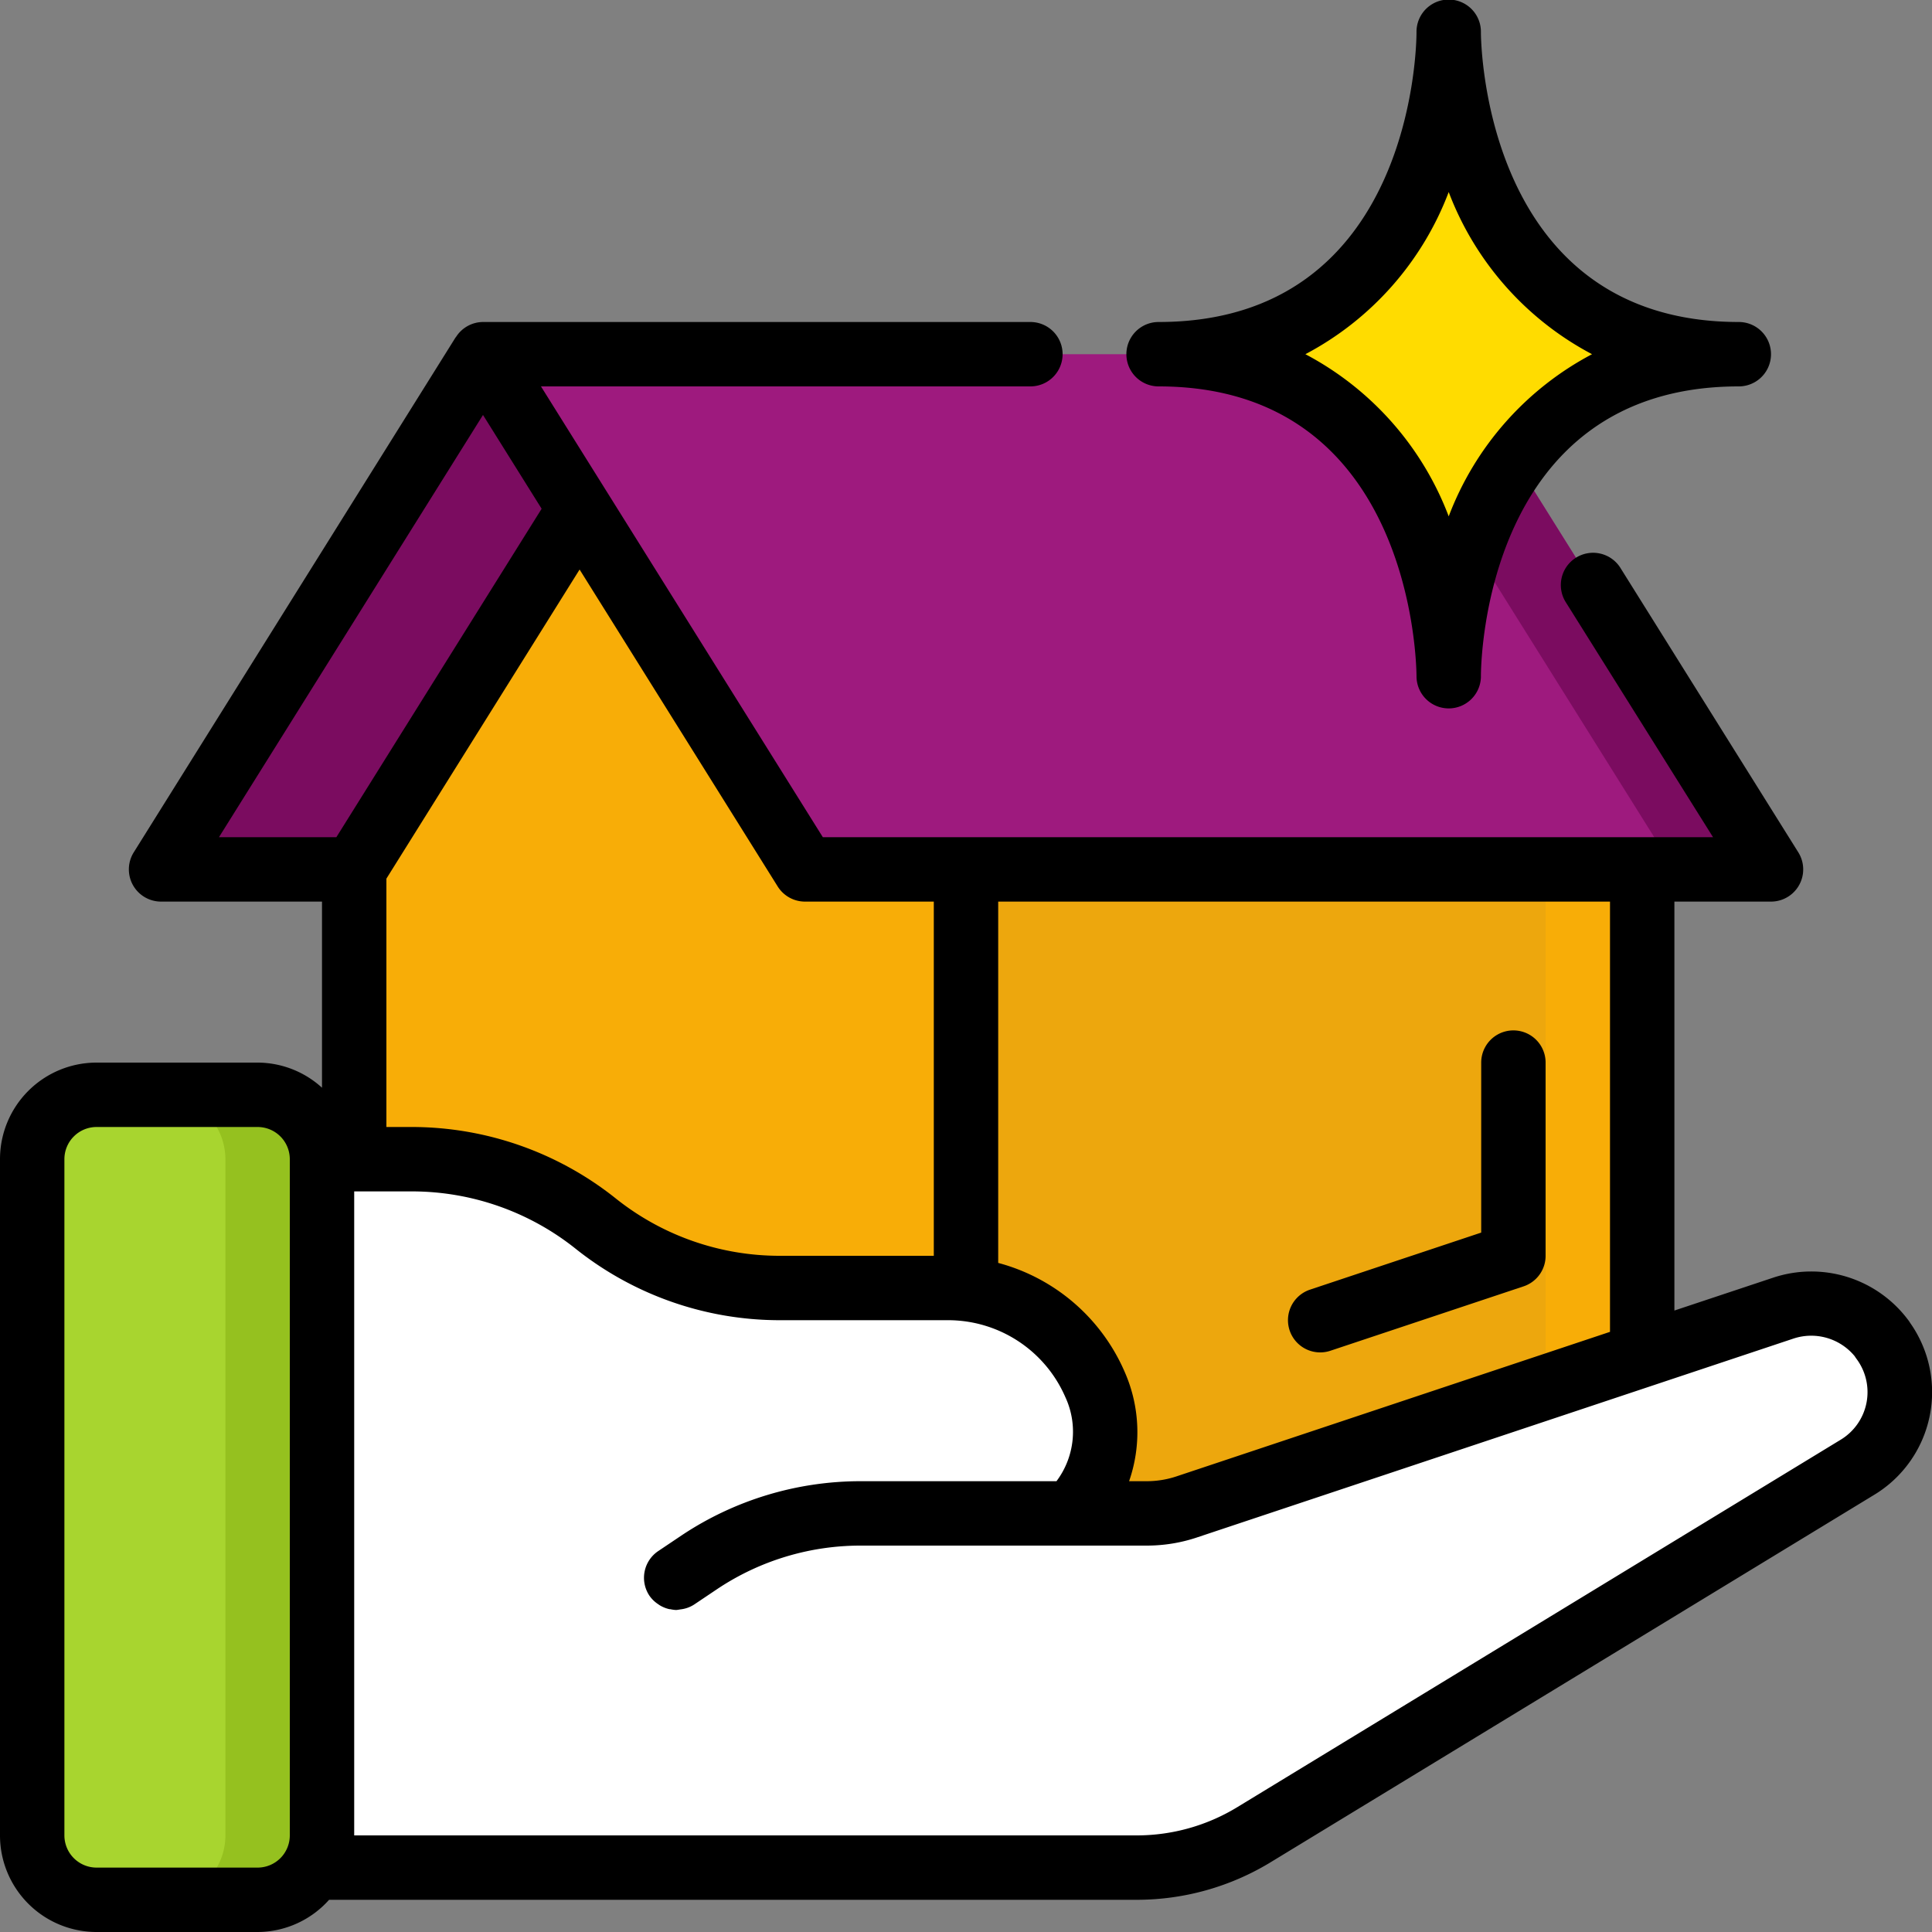
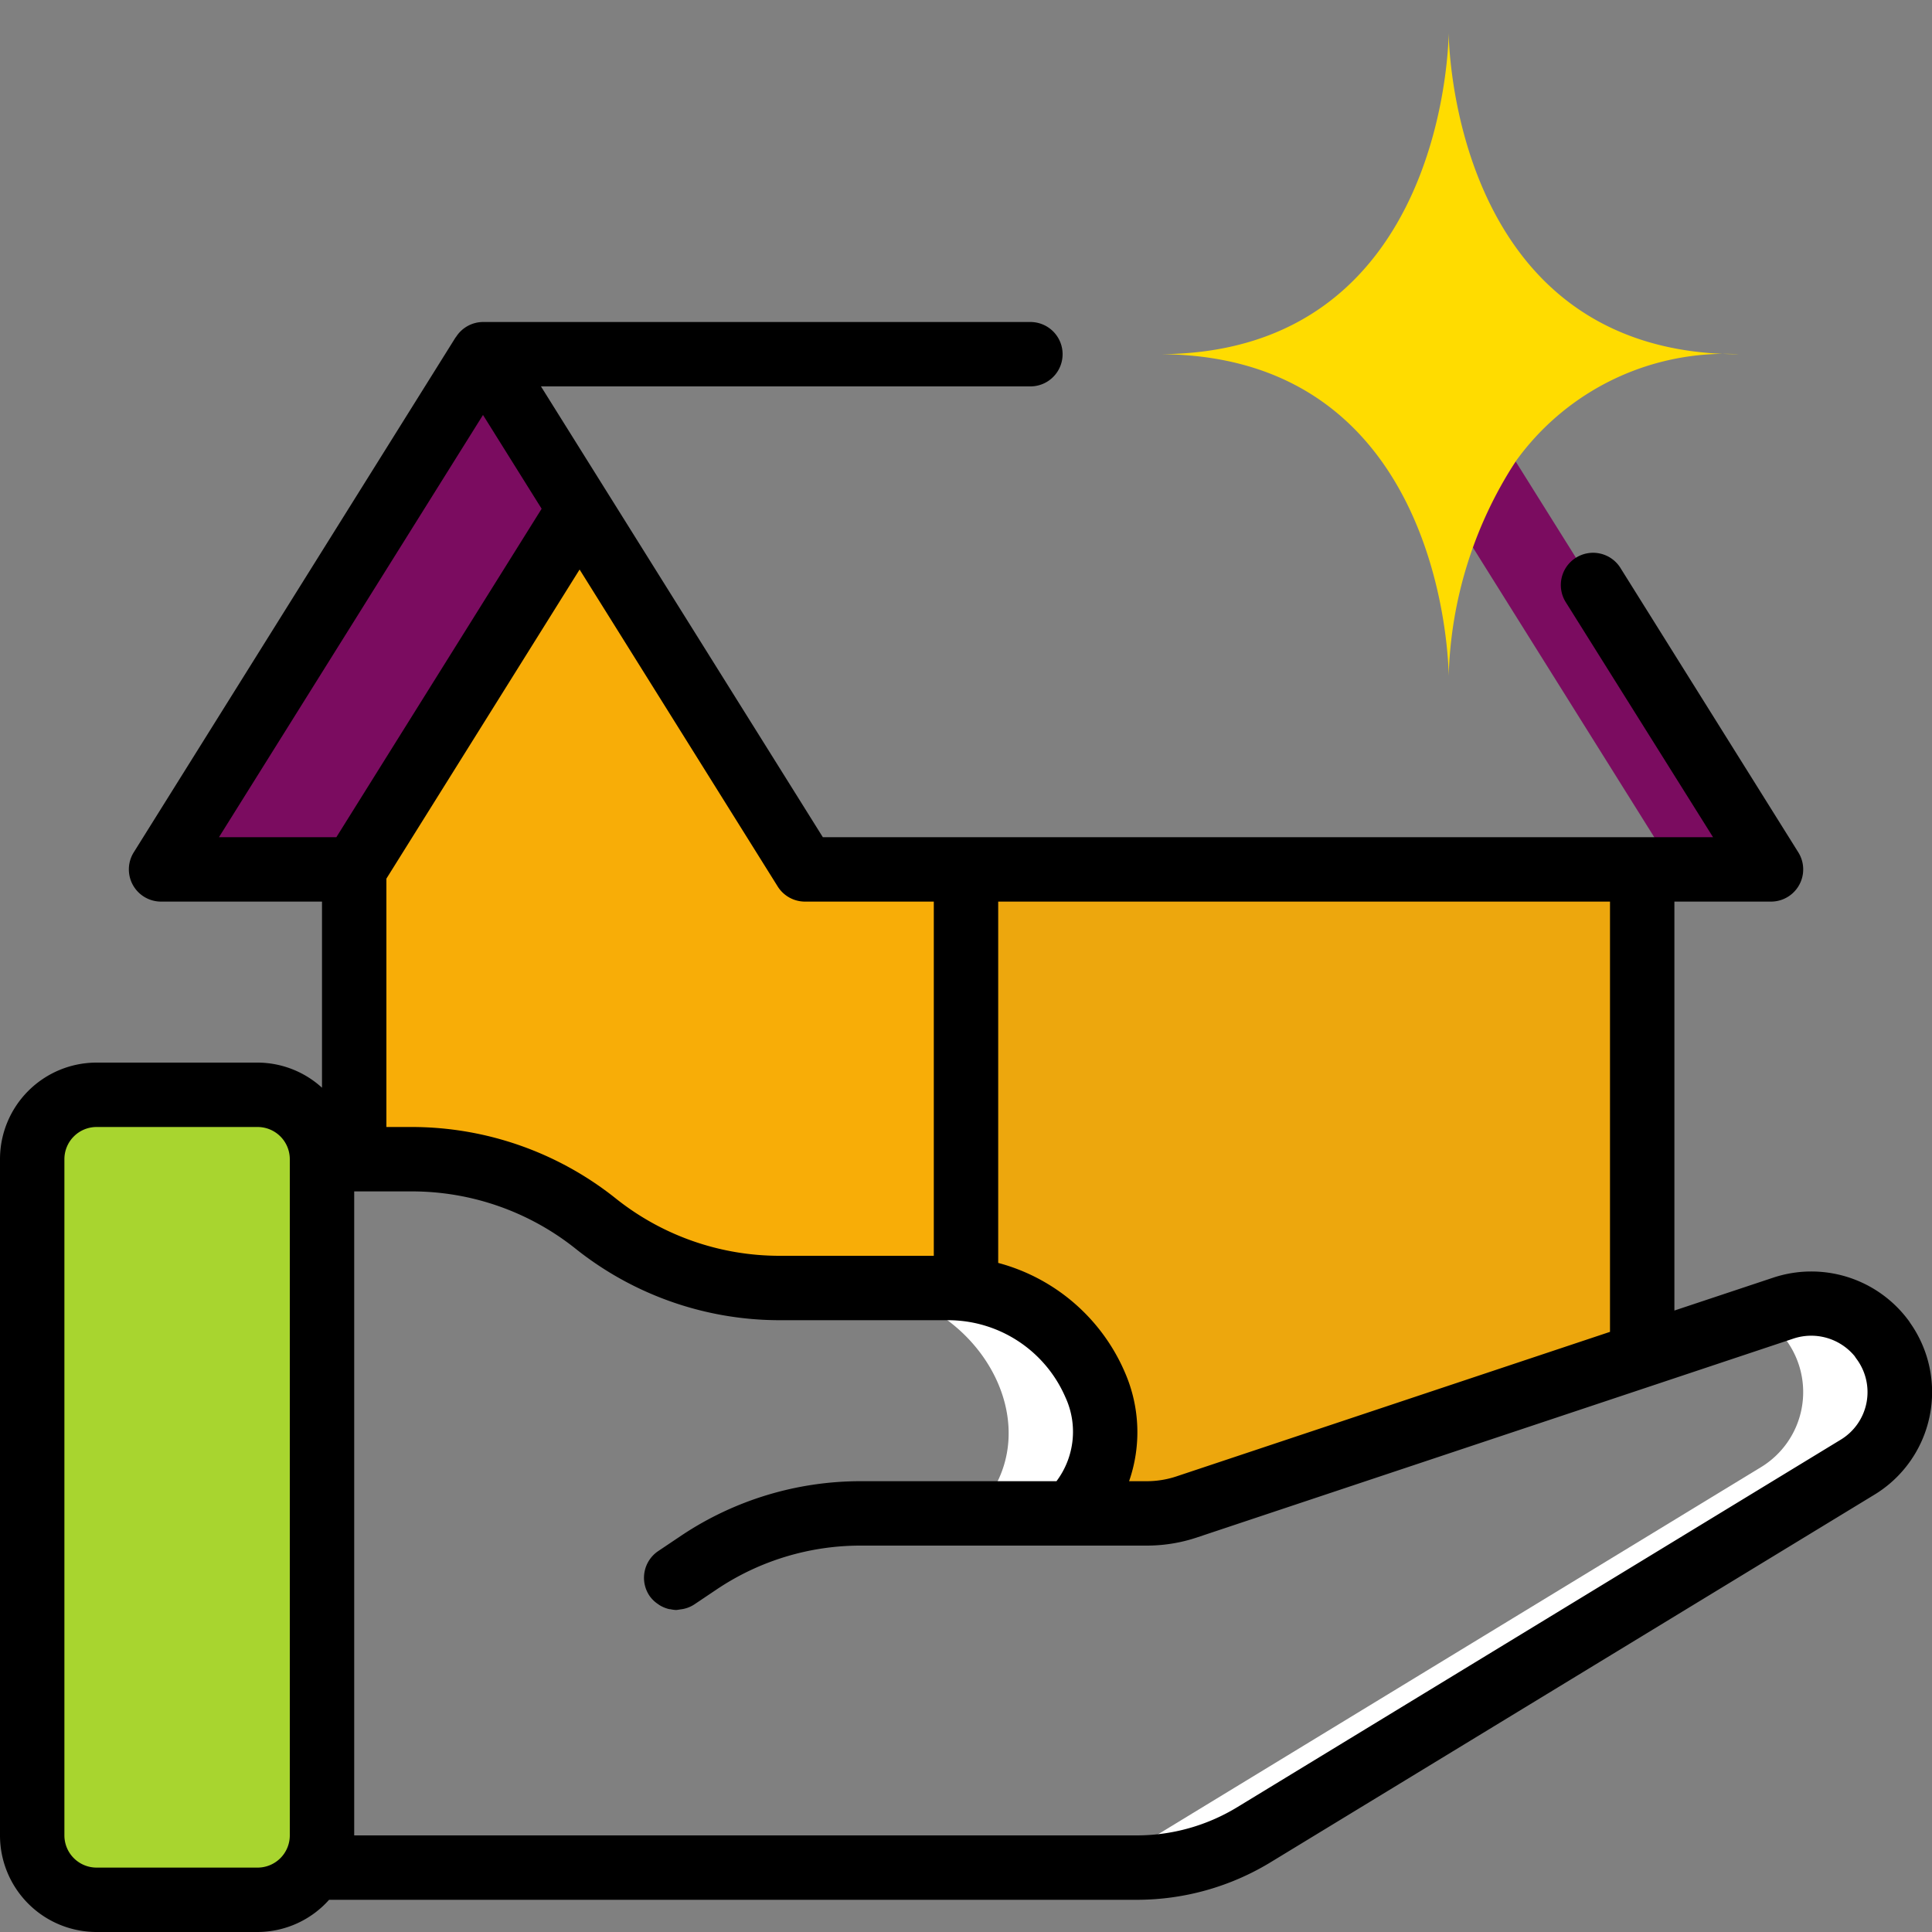
<svg xmlns="http://www.w3.org/2000/svg" version="1.1" width="512" height="512" x="0" y="0" viewBox="0 0 60 60" style="enable-background:new 0 0 512 512" xml:space="preserve" class="">
  <rect x="0" y="0" width="60" height="60" fill="#808080" stroke="none" />
  <g>
    <g fill="none" fill-rule="nonzero">
      <path fill="#a8d52f" d="M10 36v21a2 2 0 0 1-2 2H3a2.006 2.006 0 0 1-2-2V36a2.006 2.006 0 0 1 2-2h5a2.006 2.006 0 0 1 2 2z" opacity="1" data-original="#00bcd4" class="" />
-       <path fill="#95c11f" d="M8 34H5a2.006 2.006 0 0 1 2 2v21a2 2 0 0 1-2 2h3a2 2 0 0 0 2-2V36a2.006 2.006 0 0 0-2-2z" opacity="1" data-original="#00838f" class="" />
-       <path fill="#ffffff" d="M57.68 45.57 38.94 56.98A7 7 0 0 1 35.3 58H9.73a2 2 0 0 0 .27-1V36h2.8c2.072.003 4.08.708 5.7 2s3.628 1.997 5.7 2h5.23c.19-.002.381.012.57.04 3.51.4 5.71 4.4 3.33 6.89h-.01c-.02.02-.04.05-.06.07h2.35c.432 0 .861-.07 1.27-.21L51 42.08l4.39-1.46a2.755 2.755 0 0 1 3.06.96v.01a2.73 2.73 0 0 1-.77 3.98z" opacity="1" data-original="#ffe0b2" class="" />
-       <path fill="#ffffff" d="M30.33 46.93h-.01c-.02.02-.04.05-.06.07h2.35c.238-.001.475-.025.709-.069h.01c2.376-2.491.177-6.488-3.332-6.888a3.642 3.642 0 0 0-.57-.04h-3c.19-.002.381.012.57.04 3.513.397 5.713 4.397 3.333 6.887zM58.45 41.59v-.01a2.755 2.755 0 0 0-3.06-.96l-.75.249c.314.182.59.423.81.711v.01a2.73 2.73 0 0 1-.77 3.98L35.94 56.98A7 7 0 0 1 32.3 58h3a7 7 0 0 0 3.64-1.02l18.74-11.41a2.73 2.73 0 0 0 .77-3.98z" opacity="1" data-original="#dfc49c" class="" />
-       <path fill="#9e1a7e" d="M55 27H25l-7-11.2-3-4.8h20.98c9.01 0 9.01 10 9.01 10 .065-2.373.785-4.68 2.08-6.67z" opacity="1" data-original="#ff5722" class="" />
+       <path fill="#ffffff" d="M30.33 46.93h-.01c-.02.02-.04.05-.06.07h2.35c.238-.001.475-.025.709-.069h.01c2.376-2.491.177-6.488-3.332-6.888a3.642 3.642 0 0 0-.57-.04h-3c.19-.002.381.012.57.04 3.513.397 5.713 4.397 3.333 6.887zM58.45 41.59v-.01a2.755 2.755 0 0 0-3.06-.96l-.75.249c.314.182.59.423.81.711v.01a2.73 2.73 0 0 1-.77 3.98L35.94 56.98A7 7 0 0 1 32.3 58h3a7 7 0 0 0 3.64-1.02l18.74-11.41z" opacity="1" data-original="#dfc49c" class="" />
      <path fill="#7b0c60" d="M47.07 14.33a10.383 10.383 0 0 0-1.339 2.654L52 27h3zM18 15.8 11 27H5l10-16z" opacity="1" data-original="#d84315" class="" />
      <path fill="#f8ad07" d="M30 27v13.04a3.642 3.642 0 0 0-.57-.04H24.2c-2.072-.003-4.08-.708-5.7-2s-3.628-1.997-5.7-2H11v-9l7-11.2L25 27z" opacity="1" data-original="#f57c00" class="" />
      <path fill="#eda70d" d="M51 27v15.08l-14.12 4.71c-.409.14-.838.21-1.27.21h-2.35c.02-.02.04-.05.06-.07h.01c2.38-2.49.18-6.49-3.33-6.89V27z" opacity="1" data-original="#ff9801" class="" />
-       <path fill="#f8ad07" d="M51 27v15.08l-14.12 4.71c-.409.14-.838.21-1.27.21h-2.35c.02-.02.04-.05.06-.07h.01a3.41 3.41 0 0 0 .55-.14L48 42.08V27z" opacity="1" data-original="#f57c00" class="" />
      <path fill="#ffdc00" d="M54 11a8.009 8.009 0 0 0-6.93 3.33A12.876 12.876 0 0 0 44.99 21s0-10-9.01-10c9.01 0 9.01-10 9.01-10s0 10 9.01 10z" opacity="1" data-original="#ffdc00" class="" />
      <g fill="#000">
        <path d="M3 60h5a2.985 2.985 0 0 0 2.22-1H35.3a7.992 7.992 0 0 0 4.16-1.166L58.2 46.426a3.729 3.729 0 0 0 1.121-5.343.827.827 0 0 0-.069-.1 3.755 3.755 0 0 0-4.175-1.307L52 40.7V28h3a1 1 0 0 0 .848-1.53l-5.51-8.81a1.002 1.002 0 1 0-1.7 1.06L53.2 26H25.554L16.8 12H32a1 1 0 0 0 0-2H15a1 1 0 0 0-.843.473h-.005l-10 16A1 1 0 0 0 5 28h5v5.78A2.981 2.981 0 0 0 8 33H3a3 3 0 0 0-3 3v21a3 3 0 0 0 3 3zm52.7-18.43a1.75 1.75 0 0 1 1.9.549c.015.025.031.048.048.072a1.728 1.728 0 0 1-.491 2.525L38.42 56.126A6 6 0 0 1 35.3 57H11V37h1.8a8.153 8.153 0 0 1 5.077 1.781A10.166 10.166 0 0 0 24.2 41h5.23a3.971 3.971 0 0 1 3.656 2.39c.396.854.29 1.857-.276 2.61h-6.09a10.022 10.022 0 0 0-5.548 1.68l-.73.49a1 1 0 0 0-.272 1.388.985.985 0 0 0 .253.25l.059.041c.095.059.2.101.309.126a.16.16 0 0 1 .053.006c.051.01.104.017.156.019.042-.004.084-.01.125-.018a.979.979 0 0 0 .433-.152l.724-.486A8.01 8.01 0 0 1 26.72 48h8.89c.54 0 1.075-.087 1.586-.261zm-5.7-.208-13.444 4.482a2.932 2.932 0 0 1-.946.156h-.545a4.638 4.638 0 0 0-.129-3.376A5.944 5.944 0 0 0 31 39.221V28h19zM25 28h4v11h-4.8a8.153 8.153 0 0 1-5.077-1.781A10.166 10.166 0 0 0 12.8 35H12v-7.713l6-9.6 6.152 9.843A1 1 0 0 0 25 28zM15 12.887l1.821 2.913L10.446 26H6.8zM2 36a1 1 0 0 1 1-1h5a1 1 0 0 1 1 1v21a1 1 0 0 1-1 1H3a1 1 0 0 1-1-1z" fill="#000000" opacity="1" data-original="#000000" class="" />
-         <path d="M44.991 22a1 1 0 0 0 1-.971V21c0-.368.091-9 8.009-9a1 1 0 0 0 0-2c-7.887 0-8.008-8.634-8.009-9a1 1 0 0 0-2-.027V1c0 .368-.091 9-8.01 9a1 1 0 0 0 0 2c7.888 0 8.008 8.634 8.01 9a1 1 0 0 0 1 1zM40.54 11a9.5 9.5 0 0 0 4.451-5.036A9.5 9.5 0 0 0 49.442 11a9.5 9.5 0 0 0-4.451 5.036A9.5 9.5 0 0 0 40.54 11zM41 42a1 1 0 0 0 .316-.051l6-2A1 1 0 0 0 48 39v-6a1 1 0 0 0-2 0v5.279l-5.316 1.772A1 1 0 0 0 41 42z" fill="#000000" opacity="1" data-original="#000000" class="" />
      </g>
    </g>
  </g>
</svg>